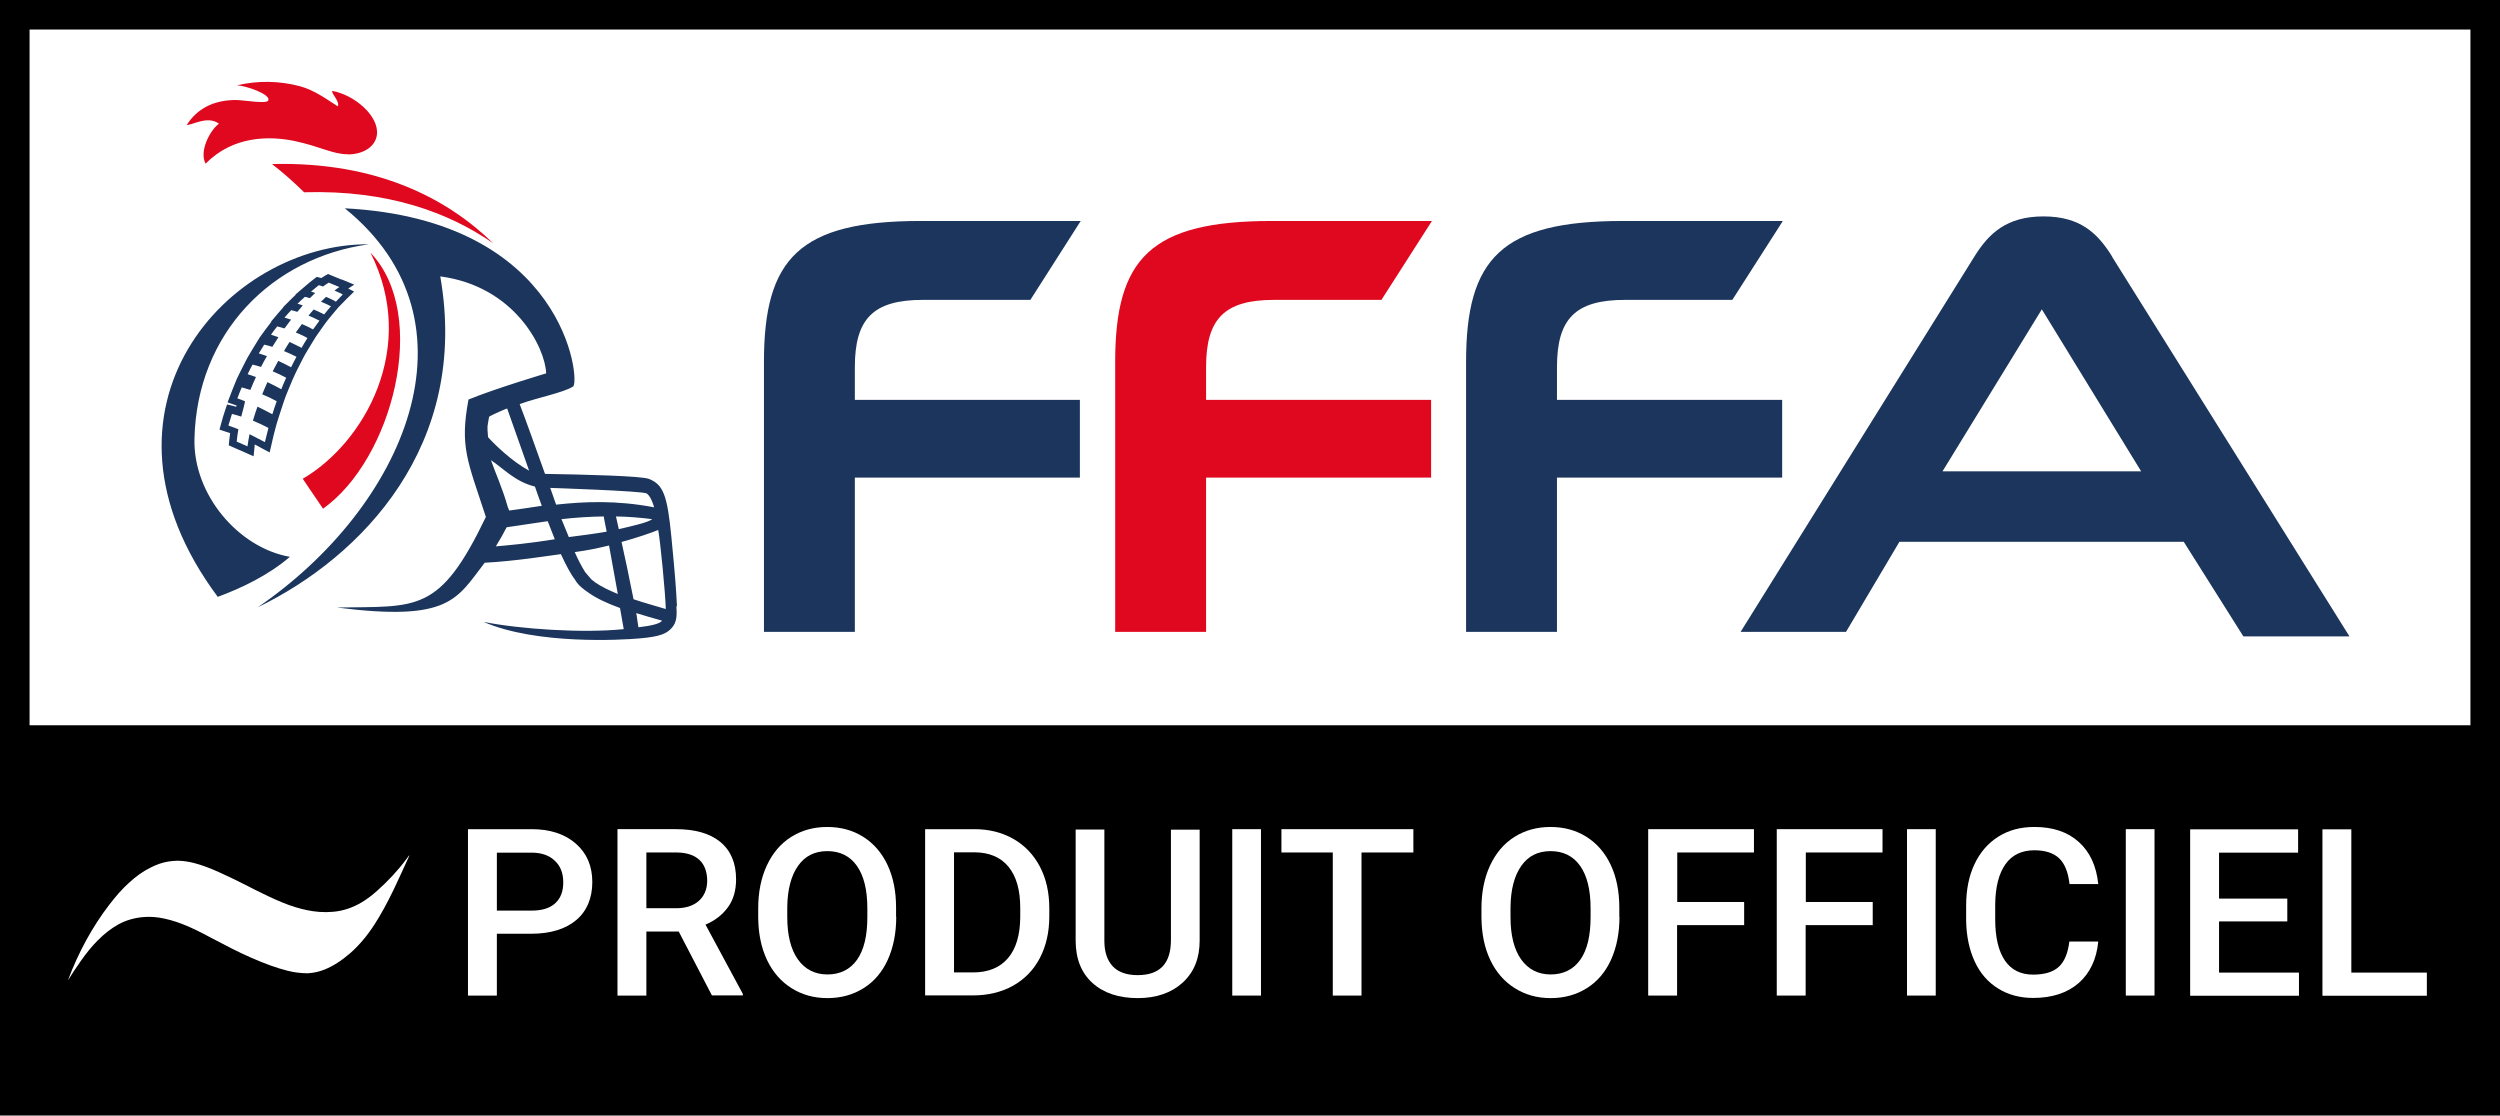
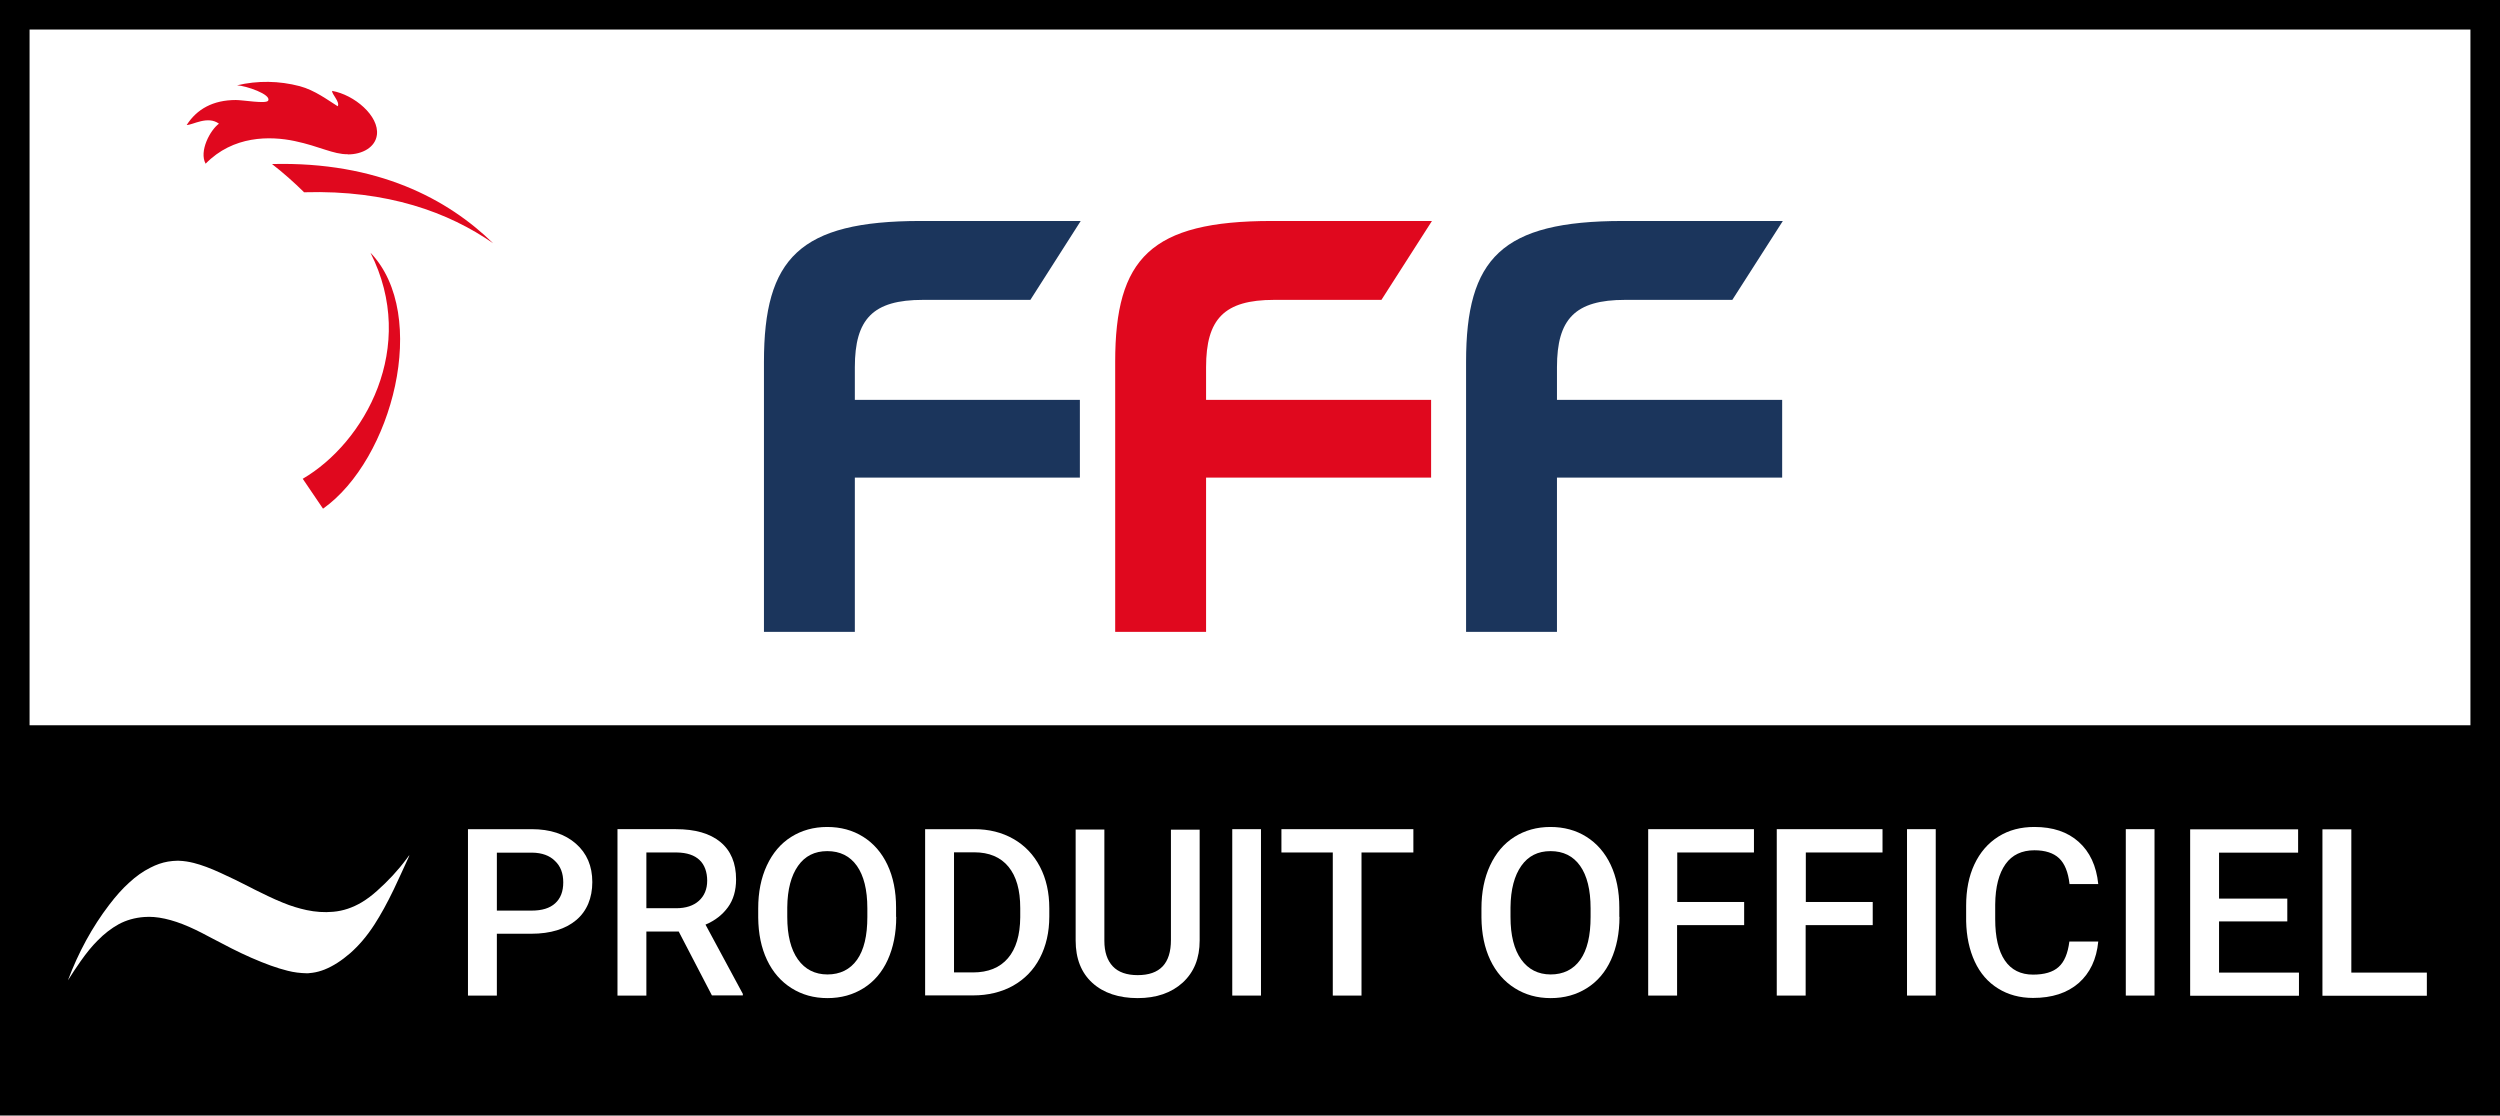
<svg xmlns="http://www.w3.org/2000/svg" id="Calque_1" viewBox="0 0 147.98 66.03">
  <defs>
    <style>.cls-1,.cls-2,.cls-3,.cls-4{stroke-width:0px;}.cls-2{fill:#1b355c;}.cls-3{fill:#e0081e;}.cls-4{fill:#fff;}</style>
  </defs>
  <rect class="cls-4" y="0" width="147.98" height="66.03" />
  <path class="cls-1" d="m0,0v66.03h147.98V0H0Zm146.23,1.75v41.18H1.75V1.75h144.47Z" />
  <path class="cls-4" d="m29.41,55.28v3.65h-1.71v-9.85h3.77c1.1,0,1.97.29,2.62.86.65.57.97,1.33.97,2.27s-.32,1.72-.95,2.25-1.52.81-2.66.81h-2.04Zm0-1.38h2.06c.61,0,1.07-.14,1.39-.43.32-.29.48-.7.48-1.24s-.16-.96-.49-1.27c-.32-.32-.77-.48-1.34-.49h-2.1v3.44Z" />
  <path class="cls-4" d="m40.17,55.14h-1.91v3.79h-1.71v-9.85h3.46c1.14,0,2.01.25,2.63.76.62.51.93,1.25.93,2.21,0,.66-.16,1.21-.48,1.65-.32.44-.76.79-1.33,1.03l2.21,4.1v.09h-1.83l-1.97-3.79Zm-1.91-1.38h1.76c.58,0,1.03-.15,1.35-.44.32-.29.49-.69.49-1.19s-.15-.94-.45-1.22c-.3-.29-.75-.44-1.34-.45h-1.81v3.3Z" />
  <path class="cls-4" d="m53.05,54.27c0,.96-.17,1.81-.5,2.54-.33.73-.81,1.29-1.43,1.68-.62.39-1.33.59-2.14.59s-1.51-.2-2.13-.59c-.62-.39-1.11-.95-1.45-1.67-.34-.72-.51-1.55-.52-2.5v-.55c0-.96.17-1.81.51-2.54.34-.73.82-1.3,1.44-1.69.62-.39,1.33-.59,2.13-.59s1.51.19,2.13.58c.62.39,1.1.94,1.44,1.66.34.72.51,1.57.51,2.53v.55Zm-1.71-.51c0-1.09-.21-1.93-.62-2.51-.41-.58-1-.87-1.75-.87s-1.32.29-1.73.87-.63,1.4-.64,2.46v.57c0,1.08.21,1.92.63,2.51.42.59,1.01.89,1.75.89s1.34-.29,1.75-.87c.41-.58.61-1.42.61-2.53v-.51Z" />
  <path class="cls-4" d="m54.76,58.93v-9.85h2.91c.87,0,1.64.19,2.32.58s1.2.94,1.57,1.65c.37.71.55,1.53.55,2.45v.49c0,.93-.19,1.75-.56,2.46-.37.71-.9,1.25-1.59,1.64-.69.38-1.48.57-2.36.57h-2.83Zm1.71-8.47v7.1h1.12c.9,0,1.59-.28,2.07-.84.48-.56.72-1.37.73-2.42v-.55c0-1.07-.23-1.88-.7-2.45-.46-.56-1.14-.85-2.02-.85h-1.2Z" />
  <path class="cls-4" d="m71.01,49.09v6.58c0,1.05-.33,1.87-1,2.49-.67.61-1.56.92-2.67.92s-2.02-.3-2.68-.9c-.66-.6-.99-1.44-.99-2.51v-6.57h1.7v6.59c0,.66.17,1.16.5,1.51.33.35.83.52,1.47.52,1.32,0,1.97-.69,1.97-2.08v-6.53h1.7Z" />
  <path class="cls-4" d="m74.64,58.93h-1.7v-9.85h1.7v9.85Z" />
  <path class="cls-4" d="m83.66,50.46h-3.07v8.47h-1.7v-8.47h-3.04v-1.38h7.81v1.38Z" />
  <path class="cls-4" d="m95.86,54.27c0,.96-.17,1.81-.5,2.54-.33.73-.81,1.29-1.43,1.68-.62.39-1.33.59-2.14.59s-1.51-.2-2.13-.59c-.62-.39-1.11-.95-1.45-1.67-.34-.72-.51-1.55-.52-2.5v-.55c0-.96.17-1.81.51-2.54.34-.73.82-1.3,1.44-1.69.62-.39,1.33-.59,2.13-.59s1.51.19,2.13.58c.62.39,1.1.94,1.44,1.66.34.72.51,1.57.51,2.53v.55Zm-1.71-.51c0-1.09-.21-1.93-.62-2.51-.41-.58-1-.87-1.75-.87s-1.32.29-1.73.87-.63,1.4-.64,2.46v.57c0,1.08.21,1.92.63,2.51.42.59,1.01.89,1.75.89s1.34-.29,1.75-.87c.41-.58.61-1.42.61-2.53v-.51Z" />
  <path class="cls-4" d="m103.23,54.76h-3.96v4.17h-1.71v-9.85h6.26v1.38h-4.54v2.93h3.96v1.37Z" />
  <path class="cls-4" d="m110.84,54.76h-3.96v4.17h-1.71v-9.85h6.26v1.38h-4.54v2.93h3.96v1.37Z" />
  <path class="cls-4" d="m114.58,58.93h-1.7v-9.85h1.7v9.85Z" />
  <path class="cls-4" d="m124.2,55.73c-.1,1.05-.49,1.87-1.16,2.46-.68.59-1.58.88-2.7.88-.78,0-1.48-.19-2.07-.56-.6-.37-1.06-.9-1.38-1.59-.32-.69-.49-1.48-.51-2.39v-.92c0-.93.16-1.75.49-2.45s.8-1.25,1.42-1.64,1.33-.57,2.13-.57c1.09,0,1.96.29,2.62.88.66.59,1.05,1.42,1.16,2.5h-1.7c-.08-.71-.29-1.22-.62-1.53s-.82-.47-1.46-.47c-.74,0-1.32.27-1.71.82s-.6,1.34-.61,2.39v.87c0,1.06.19,1.88.57,2.44s.94.84,1.67.84c.67,0,1.18-.15,1.51-.45.34-.3.55-.8.64-1.51h1.7Z" />
  <path class="cls-4" d="m127.53,58.93h-1.7v-9.85h1.7v9.85Z" />
  <path class="cls-4" d="m135.39,54.54h-4.04v3.03h4.73v1.37h-6.44v-9.85h6.39v1.38h-4.68v2.72h4.04v1.35Z" />
  <path class="cls-4" d="m139.18,57.57h4.47v1.37h-6.18v-9.85h1.71v8.48Z" />
  <path class="cls-4" d="m24.07,50.83c-.51.69-1.1,1.32-1.74,1.89-.29.26-.6.5-.92.69-.54.32-1.1.51-1.69.56-.53.05-1.05.01-1.57-.1-.46-.1-.93-.24-1.41-.44-.6-.24-1.19-.54-1.66-.77l-.31-.16c-.57-.29-1.13-.57-1.71-.83-.61-.28-1.12-.47-1.59-.59-.28-.07-.57-.12-.88-.13-.04,0-.08,0-.12,0-.16,0-.33.02-.53.05-.35.06-.69.18-1.04.36-.44.22-.85.51-1.26.89-.4.36-.78.79-1.17,1.3-1.01,1.32-1.83,2.82-2.45,4.48.24-.38.49-.76.75-1.13.36-.51.67-.89,1-1.22.41-.42.82-.73,1.25-.97.46-.25.97-.39,1.51-.43.39-.03.77,0,1.23.1.45.1.9.25,1.43.48.5.22.99.48,1.42.71.68.36,1.48.78,2.26,1.12.85.37,1.51.61,2.15.77.39.1.74.14,1.13.15h.08c.05,0,.16-.02.27-.03.23-.03.48-.1.71-.19.52-.21,1.01-.53,1.52-.97.52-.46.99-1.01,1.43-1.69.38-.59.75-1.26,1.15-2.09.29-.61.57-1.23.85-1.84.02-.05.05-.11.07-.16,0,0-.01,0-.02,0-.04.06-.09.13-.14.19Z" />
  <path class="cls-3" d="m17.99,11.37c-.6-.59-1.23-1.15-1.89-1.66,6.26-.16,10.42,2.08,13.09,4.69-2.63-1.83-6.25-3.16-11.15-3.02h-.06Zm-.07,16.97l1.2,1.77c4.1-2.9,6.34-11.47,2.81-15.15,2.83,5.6-.35,11.24-4.01,13.38Zm2.67-19.2c.87,0,1.63-.43,1.72-1.16.14-1.12-1.34-2.37-2.65-2.6-.03.19.48.66.33.91-.58-.36-1.35-.95-2.25-1.19-1.22-.32-2.49-.34-3.71-.05.51.02,2.06.54,1.84.91-.12.2-1.48-.04-1.91-.04-1.35,0-2.31.54-2.91,1.48.36,0,1.24-.57,1.91-.08-.52.38-1.19,1.63-.79,2.37,1.63-1.67,3.81-1.65,5.28-1.34s2.27.79,3.14.78Z" />
-   <path class="cls-2" d="m20.24,16.56l-.63-.26-.2-.08-.19.11c-.06.04-.13.08-.2.13l-.06-.02-.21-.05-.17.13c-.16.12-.32.25-.48.39l-.62.53h.03c-.08.08-.15.15-.23.22l-.21.21h0s-.32.32-.32.32h.02c-.09.11-.18.21-.28.32l-.45.53h.02s0,.01,0,.01c-.14.18-.26.34-.38.5l-.36.5h.01l-.06.09c-.11.17-.22.35-.33.54l-.29.49h0l-.1.19c-.1.19-.2.39-.3.59l-.22.45h0l-.14.34c-.08.2-.17.41-.26.66l-.16.42.44.15.09.03-.02.08-.14-.04-.4-.1-.13.39c-.08.24-.15.47-.21.7l-.11.4.39.13c.08.03.16.05.24.08-.02.14-.04.28-.05.41l-.03.31.29.13.64.28.54.24.06-.59s0-.07.01-.11c.13.07.26.13.37.2l.51.27.13-.56c.06-.28.13-.56.2-.82l.09-.33h0l.14-.45c.08-.24.16-.5.25-.76l.12-.35h0l.14-.35c.09-.23.19-.45.28-.67l.14-.31.14-.29c.1-.2.2-.4.31-.61l.12-.23.17-.29c.11-.19.23-.38.34-.56l.16-.26.16-.23c.12-.18.25-.35.36-.51l.15-.2.12-.15c.14-.17.27-.32.39-.47l.17-.2.09-.09c.14-.15.28-.29.4-.41l.43-.42-.35-.18.36-.23-.77-.32Zm-.39,1.27c-.18-.09-.36-.18-.55-.26-.1.09-.2.19-.3.29.2.08.4.17.59.27-.13.15-.27.31-.4.48-.2-.1-.41-.2-.62-.29-.1.12-.21.23-.31.36.22.09.44.19.65.3-.13.17-.25.34-.38.52-.22-.12-.44-.23-.66-.32-.12.16-.24.33-.36.5.24.1.47.2.69.33-.12.19-.24.38-.35.58-.24-.12-.47-.24-.71-.35-.11.18-.23.36-.33.54.25.1.5.22.74.34-.11.2-.22.41-.32.62-.25-.13-.5-.26-.76-.38-.11.2-.22.41-.33.62.27.11.54.24.8.38-.1.22-.2.45-.29.68-.27-.15-.55-.29-.82-.42-.11.24-.21.48-.31.72.3.12.58.26.86.41-.09.25-.18.51-.26.77-.3-.16-.59-.31-.88-.45-.1.28-.19.56-.27.83.31.13.62.27.92.43-.07.27-.14.55-.21.84-.3-.16-.61-.32-.91-.47-.05.25-.09.49-.12.72l-.64-.28c.02-.24.06-.48.1-.73-.19-.08-.39-.15-.59-.22.07-.23.14-.46.21-.69.19.05.38.1.55.16.08-.29.24-.9.22-.91-.15-.06-.3-.12-.45-.17.08-.22.17-.44.26-.65.18.05.35.1.51.15.1-.25.21-.5.33-.76-.16-.06-.32-.12-.49-.17.09-.2.19-.39.29-.57.17.04.34.09.5.14.11-.22.23-.43.35-.64-.16-.06-.32-.11-.48-.16.11-.18.21-.35.32-.52.17.04.33.08.48.13.12-.19.24-.38.36-.57-.15-.05-.29-.1-.44-.15.12-.17.24-.33.37-.49.15.04.29.08.43.12.13-.18.26-.35.39-.52-.13-.04-.26-.08-.39-.12.13-.15.26-.3.4-.44.12.03.24.06.36.1.11-.13.22-.26.32-.38-.1-.04-.21-.08-.31-.1.15-.15.29-.28.44-.41.1.02.2.05.29.08.11-.11.21-.21.32-.31-.08-.03-.17-.06-.25-.08.15-.13.31-.26.46-.38.09.02.16.05.25.08.11-.08.22-.16.34-.23l.63.26c-.1.06-.2.14-.29.21.17.07.33.15.49.23-.14.14-.28.29-.42.44Zm20.22,18.04c-.06-1.11-.09-1.62-.33-4.09s-.48-3.09-1.32-3.43c-.44-.18-3.79-.26-6.16-.3-.36-1.01-1.19-3.34-1.5-4.13,1.03-.38,2.57-.67,3.16-1.04.44-.27-.41-9.87-13.51-10.55,8.34,6.75,3.49,17.72-5.16,23.62,6.18-2.99,12.56-9.61,10.81-19.59,4.39.58,6.21,4.2,6.27,5.74,0,0-3.02.9-4.6,1.55-.52,2.81-.06,3.61,1.03,6.95-2.75,5.73-4.05,5.28-8.82,5.36,6.69.85,7.09-.5,8.75-2.65,1.85-.1,3.74-.41,4.51-.51.3.65.59,1.2.85,1.53h0s0,0,0,.01h0c.1.16.22.3.36.42.12.11.25.2.38.29.48.35,1.09.64,1.91.94.09.51.19,1.05.22,1.25-2.41.25-6.16,0-8.3-.43,3.14,1.37,8.23,1.07,9.23.98,1.26-.11,1.62-.29,1.92-.63s.3-.74.27-1.27Zm-11.12-11.2c.19-.13,1.08-.51,1.07-.49l1.3,3.68c-1.02-.55-2.02-1.53-2.43-1.98-.06-.73-.05-.53.06-1.21h0Zm2.72,4.15c.12.34.25.72.4,1.12-.63.1-1.28.19-1.93.28-.03-.08-.06-.15-.09-.23-.29-1.04-.73-2.01-.99-2.75.76.5,1.42,1.27,2.6,1.56h0Zm-2.32,3.52c.23-.37.44-.74.64-1.13.77-.11,1.87-.28,2.43-.36.14.36.28.72.42,1.07-1.45.24-2.88.37-3.49.42h0Zm3.57-2.46c-.09-.26-.26-.74-.35-1,0,0,5.48.18,5.71.33.21.14.37.56.44.82-2.24-.43-4.14-.34-5.8-.16h0Zm.31.85c.89-.1,1.71-.15,2.51-.16,0,.06.04.25.06.35.03.17.07.35.11.55-.55.1-1.66.25-2.24.32-.11-.27-.3-.72-.44-1.07h0Zm1.97,3.71s-.09-.06-.13-.09-.09-.08-.13-.13c-.1-.11-.2-.23-.3-.35-.24-.38-.44-.78-.62-1.19.18-.03.36-.06.53-.08.5-.08,1.01-.19,1.5-.31.17.93.36,1.98.52,2.87-.48-.2-.94-.41-1.38-.71h0Zm1.43-3.11c-.05-.24-.13-.58-.17-.76.72.01,1.44.07,2.15.16-.26.2-1.24.42-1.98.59h0Zm1.16,5.8c-.05-.25-.08-.6-.13-.84.45.14.96.29,1.53.45-.14.19-.65.3-1.4.39h0Zm-.29-1.66c-.26-1.32-.51-2.5-.71-3.39.88-.24,1.76-.54,2.17-.71.13.69.42,3.69.45,4.68h0v.04-.04c-.58-.18-1.24-.35-1.91-.58h0Zm-20.34-2.51c-1.3,1.11-2.87,1.85-4.27,2.37-8.33-11.19.63-20.94,8.95-20.87-5.72.78-10.19,5.23-10.33,11.52-.08,3.3,2.61,6.45,5.65,6.98Z" />
  <path class="cls-3" d="m75.42,17.75h6.35l2.99-4.67h-9.48c-7.17,0-9.27,2.21-9.27,8.34v15.98h5.38v-9.13h13.32v-4.6h-13.32v-1.93c0-2.86,1.07-3.99,4.03-3.99Z" />
  <path class="cls-2" d="m54.64,17.75h6.35l2.98-4.67h-9.48c-7.17,0-9.27,2.21-9.27,8.34v15.98h5.38v-9.13h13.32v-4.6h-13.32v-1.93c0-2.86,1.07-3.99,4.03-3.99Z" />
-   <path class="cls-2" d="m125.03,15.2c-.86-1.39-1.89-2.39-4.07-2.39s-3.24,1-4.1,2.39l-13.83,22.2h6.24l3.16-5.33h16.83l3.53,5.6h6.28l-14.05-22.47Zm-10.05,12.7l5.88-9.59,5.88,9.59h-11.77Z" />
  <path class="cls-2" d="m105.49,23.67h-13.33v-1.93c0-2.86,1.07-3.99,4.03-3.99h6.35l2.99-4.67h-9.48c-7.17,0-9.27,2.21-9.27,8.34v15.98h5.38v-9.13h13.33v-4.6Z" />
</svg>